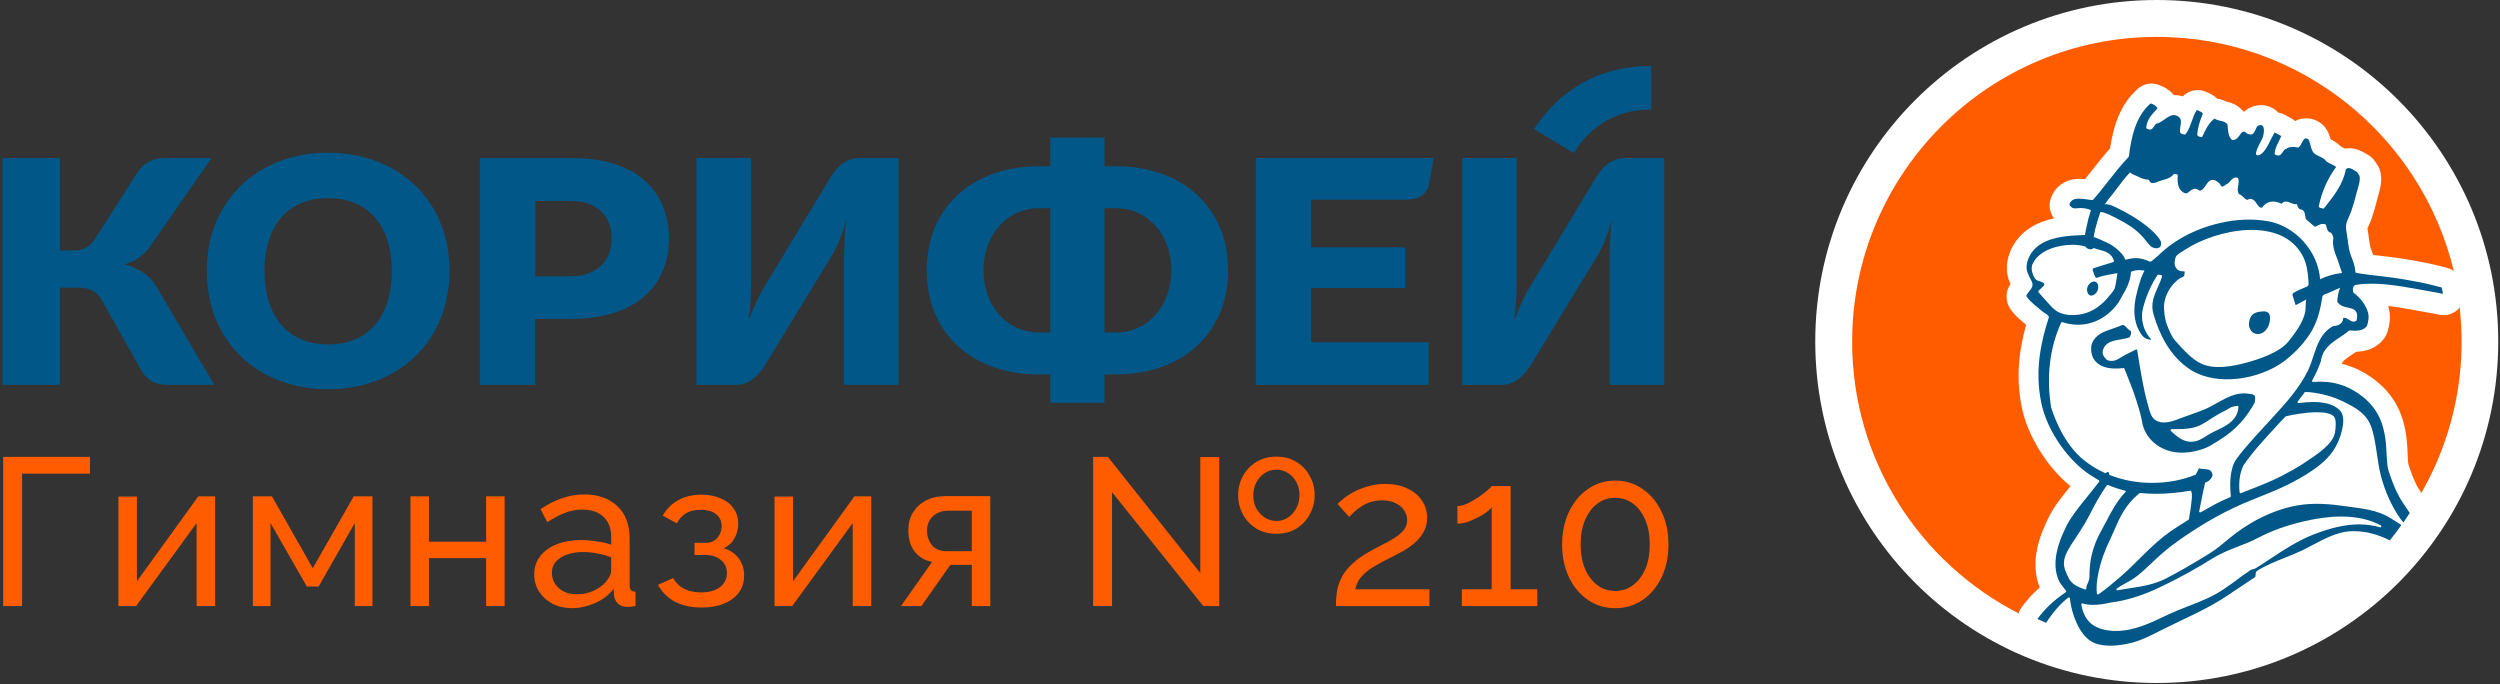
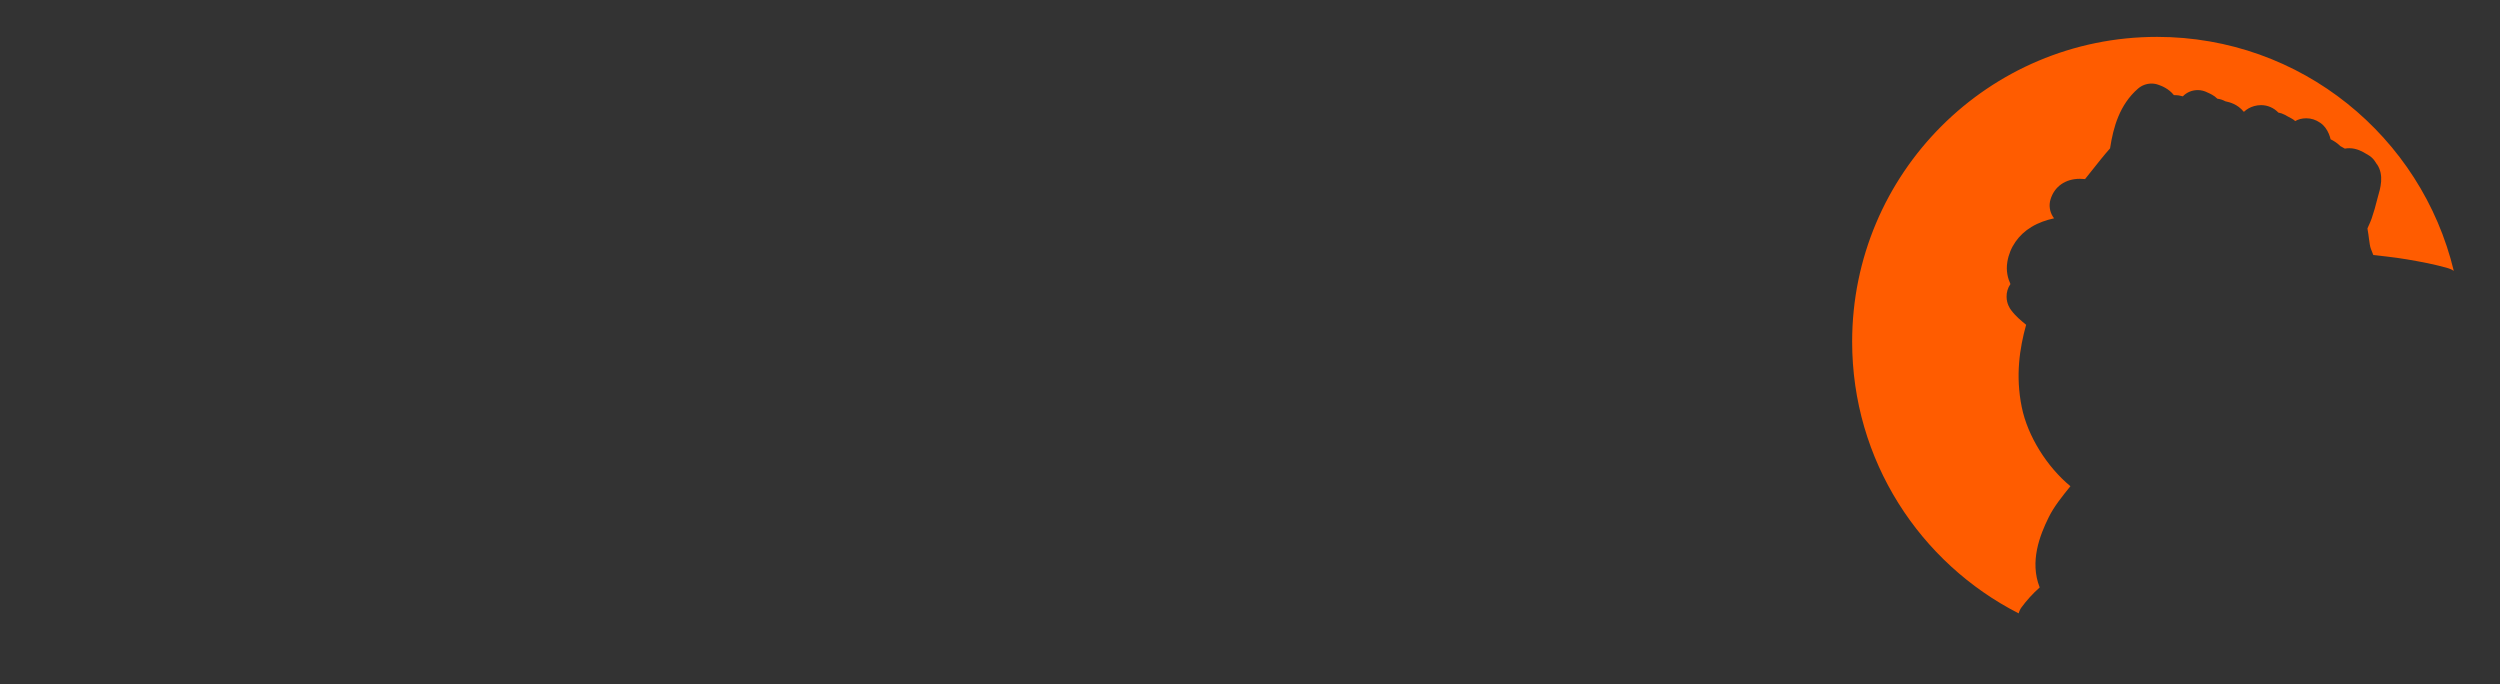
<svg xmlns="http://www.w3.org/2000/svg" width="1023" height="280" viewBox="0 0 1023 280" fill="none">
  <rect x="0" y="0" width="1023" height="280" fill="#333333" stroke="none" />
-   <path d="M1022.28 139.74C1022.28 216.933 959.736 279.48 882.544 279.48C805.351 279.48 742.804 216.933 742.804 139.74C742.804 62.548 805.351 0 882.544 0C959.736 0 1022.28 62.548 1022.28 139.74Z" fill="white" />
  <path d="M827.19 248.545C829.367 245.605 831.816 242.884 834.647 240.38C830.455 229.82 834.701 218.989 838.348 211.641C840.525 207.232 843.791 203.204 847.22 198.958C837.64 191.066 829.693 178.438 827.298 166.572C824.686 153.727 826.427 142.514 829.095 132.88C829.04 132.825 828.986 132.825 828.931 132.771C827.081 131.247 824.795 129.396 822.944 126.892C822.454 126.239 821.148 124.334 821.093 121.558C821.039 119.707 821.529 117.911 822.672 116.224C821.638 113.938 820.767 110.944 821.42 107.08C822.4 101.201 825.992 96.03 831.272 92.873C834.211 91.077 837.368 90.043 840.525 89.335C840.362 89.118 840.198 88.9 840.035 88.628C838.729 86.559 838.348 84.001 839.055 81.66C840.634 76.326 845.152 73.169 851.085 73.169C851.847 73.169 852.554 73.224 853.207 73.278C854.296 71.972 855.385 70.557 856.419 69.25C858.542 66.583 860.882 63.59 863.44 60.705C864.747 52.05 867.359 42.797 874.871 36.265C876.449 34.905 878.409 34.197 880.423 34.197C881.348 34.197 882.328 34.36 883.199 34.687C884.45 35.122 887.335 36.157 889.567 38.932C889.676 38.932 889.785 38.932 889.894 38.932C891.037 38.932 892.125 39.096 893.214 39.422C894.847 37.735 897.024 36.864 899.31 36.864C900.671 36.864 902.032 37.191 903.283 37.844C904.263 38.279 905.951 38.987 907.366 40.402C908.454 40.511 909.597 40.892 910.577 41.436C910.632 41.436 910.686 41.491 910.795 41.491C912.265 41.817 915.585 42.579 918.089 45.682C918.143 45.682 918.252 45.682 918.306 45.682C919.34 44.702 920.701 43.886 922.443 43.396C923.259 43.178 924.239 43.015 925.219 43.015C927.941 43.015 930.499 44.158 932.295 46.063C933.22 46.226 934.146 46.553 934.962 46.988C934.962 46.988 935.833 47.424 935.833 47.478C936.486 47.859 937.411 48.295 937.847 48.567C938.337 48.839 938.772 49.165 939.208 49.547C940.405 48.839 941.929 48.403 943.725 48.403C945.739 48.403 947.644 49.002 949.441 50.254C950.257 50.798 950.91 51.452 951.509 52.214C952.761 53.901 953.36 55.643 953.686 57.003C954.829 57.548 956.299 58.419 957.66 59.779L959.51 60.814C960.109 60.705 960.708 60.65 961.306 60.65C964.463 60.65 966.858 62.12 968.328 62.991L968.818 63.263C970.015 63.971 971.049 64.787 971.812 65.984C971.812 65.984 972.247 66.692 972.628 67.236H972.682C975.676 71.7 974.043 77.088 973.009 80.626C972.9 80.953 972.846 81.225 972.791 81.443C972.138 84.11 971.376 86.777 970.505 89.335C970.179 90.315 969.743 91.24 969.308 92.22C969.144 92.601 968.872 93.145 968.763 93.472C968.818 93.744 968.872 93.962 968.872 94.234C969.09 95.268 969.199 96.411 969.362 97.554C969.58 99.133 969.798 100.929 970.179 101.854C970.505 102.671 970.832 103.487 971.158 104.358C972.356 104.521 976.493 104.957 976.493 104.957C982.643 105.664 987.161 106.481 993.312 107.678C995.815 108.168 999.462 109.093 1001.75 109.747C1002.56 109.964 1003.38 110.345 1004.09 110.835C990.862 55.915 941.548 15.092 882.654 15.092C813.745 15.092 757.899 70.938 757.899 139.847C757.899 188.344 785.605 230.365 826.046 250.994C826.264 250.123 826.645 249.307 827.19 248.545Z" fill="#FF5C00" />
-   <path d="M1005.89 126.511C1004.31 128.09 1002.13 128.961 999.898 128.961C999.245 128.961 998.591 128.906 997.938 128.743C996.795 128.471 994.89 128.144 993.965 127.981C992.277 127.709 990.59 127.382 988.903 127.056C985.038 126.348 981.065 125.64 977.255 125.205C977.309 125.368 977.363 125.477 977.363 125.64C978.561 129.668 977.69 133.424 976.928 135.873C976.656 136.69 976.329 137.397 975.839 138.105C974.098 140.718 970.668 143.766 964.191 143.929C963.593 144.364 962.994 144.746 962.395 145.127C959.238 147.249 958.476 147.957 958.313 148.882C960.653 149.427 962.885 150.243 965.008 151.277C971.431 154.434 979.813 160.53 983.188 171.743C984.875 177.241 985.038 181.976 985.201 185.786C985.256 187.528 985.365 189.487 985.582 190.195C987.596 196.346 988.794 198.686 990.808 201.734C1001.26 183.5 1007.3 162.327 1007.3 139.792C1007.3 135.002 1006.97 130.213 1006.48 125.586C1006.37 125.913 1006.16 126.239 1005.89 126.511Z" fill="#FF5C00" />
-   <path d="M964.028 116.551C974.206 115.026 985.201 117.694 995.162 119.381C996.196 119.544 998.319 119.925 999.68 120.252C999.462 119.272 999.353 118.401 999.135 117.639C997.121 117.095 993.638 116.224 991.352 115.734C985.147 114.537 980.956 113.775 975.131 113.121C974.152 113.013 963.864 111.87 963.864 111.488C963.701 108.876 962.939 106.971 962.014 104.63C960.925 101.854 960.816 98.371 960.272 95.431C960.109 94.397 959.891 93.363 960 92.329C960.217 90.261 961.524 88.247 962.177 86.287C962.993 83.947 963.647 81.552 964.245 79.157C964.626 77.633 966.314 73.115 965.334 71.645L964.517 70.393C964.245 70.23 963.919 70.067 963.647 69.849C962.776 69.305 961.85 68.76 961.088 68.76C960.598 68.76 960.217 68.978 959.945 69.25C958.802 75.238 955.264 79.81 951.835 84.164L951.019 85.198C950.964 85.307 950.801 85.362 950.692 85.362C950.638 85.362 950.583 85.362 950.529 85.307C950.42 85.253 950.257 85.253 950.093 85.198C949.712 85.144 949.223 85.09 948.896 84.654C948.841 84.545 948.787 84.436 948.841 84.328C950.093 78.395 952.488 73.006 955.972 68.271L952.053 66.148C951.291 65.005 950.257 64.515 949.168 64.025C948.733 63.807 948.297 63.59 947.862 63.372C946.174 62.447 945.848 60.977 945.467 59.507C945.249 58.582 945.031 57.657 944.541 57.004C944.16 56.731 943.834 56.623 943.562 56.623C942.854 56.623 942.419 57.493 941.929 58.419C941.548 59.126 941.167 59.888 940.568 60.324C940.514 60.378 940.405 60.378 940.35 60.378C939.752 60.269 938.935 60.106 938.173 60.106C937.193 60.106 936.377 60.324 935.56 60.868C934.907 61.031 934.472 61.63 934.091 62.229C933.601 62.936 933.165 63.644 932.24 63.644C931.859 63.644 931.424 63.481 930.934 63.209C930.825 63.1 930.716 62.991 930.771 62.828C930.934 60.868 931.75 59.29 932.512 57.766C932.839 57.058 933.22 56.35 933.492 55.643C933.057 55.371 932.077 54.881 931.478 54.554C931.206 54.391 930.934 54.282 930.771 54.173C930.39 54.826 929.9 55.806 929.355 56.84C927.886 59.834 926.09 63.481 923.803 63.59C923.64 63.59 923.314 63.426 923.259 63.263C923.096 62.991 922.715 62.283 925.709 56.731C926.198 55.806 926.797 52.921 926.035 51.724C925.817 51.343 925.491 51.179 925.001 51.179C924.783 51.179 924.565 51.234 924.348 51.288C923.64 51.452 923.314 52.214 922.987 53.03C922.552 53.955 922.116 55.044 920.919 55.044C920.483 55.044 919.993 54.881 919.34 54.554C918.85 54.119 918.415 53.846 918.088 53.846C917.544 53.846 917.054 54.5 916.564 55.207C915.857 56.187 915.095 57.276 913.734 57.276C913.625 57.276 913.353 57.221 913.244 57.167C911.992 56.024 911.774 54.064 911.611 52.377C911.557 51.833 911.502 51.343 911.502 51.016C910.849 49.928 909.76 49.71 908.617 49.438C907.801 49.22 906.93 49.057 906.168 48.512C903.827 50.254 902.467 53.084 901.215 55.861C901.16 56.024 900.997 56.078 900.834 56.078C900.779 56.078 900.725 56.078 900.67 56.024C900.562 55.969 900.453 55.969 900.289 55.969C899.908 55.915 899.419 55.861 899.092 55.153C899.31 52.431 900.017 49.819 901.269 46.879C901.378 46.607 901.378 46.498 901.324 46.389C901.16 45.954 900.344 45.627 899.745 45.355C899.473 45.246 899.201 45.138 898.983 44.974C898.003 46.335 897.459 47.914 896.86 49.655C896.207 51.452 895.554 53.357 894.356 54.881C894.302 54.99 894.139 55.044 894.03 55.044C893.975 55.044 893.921 55.044 893.867 55.044C893.758 54.99 893.594 54.99 893.431 54.935C893.05 54.881 892.506 54.826 892.07 54.119C891.962 53.302 892.125 52.486 892.234 51.669C892.506 50.036 892.778 48.621 891.254 47.587C890.655 47.26 890.111 47.097 889.512 47.097C888.206 47.097 887.008 47.968 885.756 48.839C884.886 49.438 884.015 50.091 882.926 50.472C882.273 50.472 881.946 50.962 881.456 51.669C881.021 52.322 880.586 53.03 879.715 53.03C879.334 53.03 878.898 52.867 878.408 52.595C878.299 52.54 878.191 52.377 878.245 52.214C878.463 49.111 880.422 46.988 882.164 45.083L882.872 44.321C882.273 43.178 881.13 42.688 880.041 42.307C873.836 47.696 872.094 56.242 871.115 64.134C868.067 67.291 865.345 70.774 862.732 74.095C860.718 76.653 858.65 79.32 856.473 81.769C856.418 81.878 856.31 81.878 856.146 81.878C855.493 81.824 854.785 81.715 854.078 81.606C852.935 81.443 851.792 81.279 850.703 81.279C848.472 81.279 847.274 82.042 846.784 83.729C847.764 85.307 848.58 85.416 850.268 85.198C852.064 84.981 853.915 85.253 855.548 85.961C855.656 86.015 854.677 89.063 854.622 89.281C854.459 89.825 853.044 96.139 853.207 96.139C847.22 96.411 840.47 96.629 835.245 99.786C832.197 101.582 829.965 104.63 829.366 108.168C828.877 110.944 830.237 112.795 831.38 115.135C832.469 117.367 830.673 118.619 829.475 120.361C829.312 120.578 829.203 120.796 829.203 121.014C829.203 121.232 829.366 121.449 829.475 121.613C831.108 123.844 833.612 125.586 835.68 127.382C836.551 128.144 837.803 128.525 838.347 129.505C838.402 129.614 838.402 129.723 838.402 129.832C835.299 139.466 832.523 151.168 835.245 164.613C837.585 176.424 846.893 189.596 856.854 195.312C857.453 195.747 858.106 196.074 858.813 196.509C858.922 196.563 858.977 196.672 859.031 196.781C859.031 196.89 859.031 196.999 858.977 197.108C857.289 199.339 855.602 201.408 854.023 203.367C850.54 207.667 847.546 211.369 845.641 215.124C840.797 224.813 839.872 232.052 842.647 237.931C842.974 238.584 843.954 239.836 844.661 240.761C844.988 241.142 845.26 241.523 845.423 241.741C845.478 241.85 845.532 241.959 845.478 242.067C845.478 242.176 845.423 242.285 845.315 242.34C840.525 245.551 836.715 249.143 833.721 253.28C834.864 253.824 836.061 254.369 837.259 254.859C840.144 250.45 843.355 246.748 846.403 244.517C846.458 244.462 846.566 244.462 846.621 244.462C846.675 244.462 846.73 244.462 846.784 244.517C846.893 244.571 847.002 244.68 847.002 244.843C847.601 251.103 850.758 259.376 855.602 262.37C857.834 263.785 860.827 264.221 863.821 264.221C866.923 264.166 870.026 263.622 872.53 262.969C876.612 261.88 880.313 259.921 884.069 258.016C893.431 253.28 903.174 249.361 911.883 243.428C916.074 240.598 917 239.999 919.776 238.148L922.66 236.243C922.933 236.026 922.987 235.753 922.987 235.209C922.987 234.665 923.041 233.957 923.695 233.522C927.178 231.345 931.206 229.712 935.071 228.188C937.465 227.208 939.969 226.228 942.255 225.14C943.671 224.432 945.031 223.724 946.447 222.962C951.291 220.404 956.244 217.791 961.415 217.41C962.014 217.356 962.612 217.356 963.211 217.356C968.001 217.356 973.063 218.662 977.907 221.112C979.431 219.261 981.01 217.193 982.643 214.852C981.718 214.253 980.792 213.655 979.867 213.056L978.288 212.076C972.954 208.647 966.531 208.103 960.435 207.232C953.686 206.252 946.719 205.599 939.915 206.851C929.573 208.701 919.558 214.09 911.611 220.785C909.27 222.745 906.876 224.813 904.263 226.391C897.513 230.583 891.581 234.012 886.192 236.788C881.565 239.128 876.884 239.89 871.931 240.652C870.135 240.924 868.284 241.197 866.488 241.578C866.27 241.578 866.107 241.469 866.053 241.36C865.998 241.197 866.053 240.979 866.161 240.87C868.067 239.455 870.244 238.475 872.258 237.278C873.999 236.189 875.578 234.883 877.102 233.522C879.824 231.018 882.491 228.405 885.267 226.01C887.389 224.16 889.675 222.472 891.962 220.839C901.541 214.145 911.012 208.701 921.898 204.401C923.858 203.639 925.872 202.823 927.94 201.952C931.805 200.428 939.316 197.217 946.174 192.536C950.692 189.433 954.502 186.004 956.734 180.833C958.149 177.567 960.381 170.655 957.333 167.77C954.992 165.538 951.454 164.504 946.501 164.504C944.705 164.504 942.745 164.667 940.568 164.939C940.35 164.939 940.241 164.885 940.187 164.722C940.133 164.558 940.133 164.395 940.241 164.286C941.221 163.034 942.147 161.782 943.072 160.53C943.126 160.422 943.29 160.367 943.398 160.367C944.215 160.422 951.454 160.694 958.53 164.177L959.129 164.449C963.592 166.681 968.654 169.185 970.559 175.39C972.519 181.758 972.628 188.453 974.315 194.876C975.948 201.027 978.506 206.905 982.153 212.131C982.534 212.729 983.024 213.274 983.514 213.764C984.385 212.512 985.256 211.205 986.072 209.899L985.256 208.701C982.044 204.02 980.302 201.462 977.418 192.699C976.819 190.848 976.764 188.617 976.601 186.058C976.438 182.575 976.274 178.601 974.914 174.084C972.41 165.756 966.042 161.129 961.088 158.734C957.605 157.047 953.631 156.176 949.331 156.176C948.297 156.176 947.372 156.23 946.501 156.285C946.338 156.285 946.229 156.23 946.12 156.122C946.066 156.013 946.011 155.849 946.12 155.741C947.698 152.856 948.896 150.243 949.712 147.739C950.366 142.786 953.958 140.337 957.496 137.996C958.748 137.18 960.054 136.309 961.143 135.329C961.197 135.275 961.306 135.22 961.415 135.22C962.177 135.275 962.885 135.329 963.592 135.329C966.096 135.329 967.674 134.676 968.6 133.261C969.09 131.628 969.525 129.723 968.981 127.818C968.11 124.878 965.987 121.939 963.102 119.816C962.721 119.054 962.667 118.075 962.993 117.421C963.211 116.932 963.538 116.659 964.028 116.551ZM858.215 90.696C858.704 89.009 859.249 87.539 859.412 86.94C859.684 85.961 866.107 89.281 866.651 89.607C870.189 91.458 873.401 93.363 876.231 96.302C877.102 97.173 877.81 98.153 878.572 99.078C879.225 99.84 880.041 100.983 881.021 101.31C881.565 101.473 882.11 101.637 882.654 101.582C883.198 101.528 883.743 101.31 884.069 100.82C884.287 100.439 884.341 99.949 884.341 99.514C884.341 98.588 883.525 97.609 882.981 96.901C882.327 96.03 881.565 95.268 880.749 94.506C877.973 91.948 874.816 89.771 871.55 87.866C869.863 86.886 868.175 86.015 866.434 85.144C864.692 84.328 863.168 83.402 861.208 83.62C861.372 83.62 862.787 81.497 863.004 81.225C863.875 80.245 864.637 79.211 865.454 78.177C867.468 75.619 869.373 72.788 871.659 70.502C872.421 71.373 873.346 71.537 874.38 72.026C875.85 72.734 877.32 73.496 879.007 73.496C879.17 73.496 879.334 73.605 879.388 73.768C879.824 74.748 880.368 74.911 880.858 74.911C881.184 74.911 881.565 74.857 881.892 74.748L882.218 74.693C883.089 74.258 884.015 73.986 884.94 73.714C886.682 73.224 888.315 72.734 889.458 71.319C889.512 71.21 889.675 71.155 889.784 71.155L890.819 71.319C891.036 71.373 891.145 71.537 891.145 71.754C890.764 75.728 891.744 78.123 894.03 79.048C894.193 79.102 894.302 79.102 894.465 79.102C895.064 79.102 895.554 78.667 896.098 78.231C896.697 77.742 897.35 77.252 898.167 77.252C898.765 77.252 899.419 77.524 900.017 78.014C901.16 78.014 901.813 76.98 902.576 75.891C903.338 74.748 904.1 73.605 905.46 73.605C906.277 73.605 907.202 74.095 908.4 75.238C908.781 76.326 909.216 76.326 909.325 76.326C909.76 76.326 910.414 75.891 910.903 75.51C911.284 75.238 911.611 75.02 911.829 74.966C911.992 74.802 912.21 74.585 912.373 74.367C913.026 73.605 913.897 72.625 914.931 72.625C915.149 72.625 915.421 72.68 915.639 72.788C915.748 72.843 915.802 72.897 915.857 73.006C916.238 74.095 916.02 75.129 915.857 76.109C915.639 77.306 915.476 78.34 916.183 79.429C916.891 79.592 917.489 80.191 918.088 80.735C918.633 81.279 919.122 81.769 919.612 81.769C919.83 81.769 919.993 81.66 920.429 81.388C920.538 81.388 920.646 81.388 920.755 81.388C922.171 81.388 922.878 82.477 923.531 83.457C924.076 84.273 924.565 84.981 925.327 84.981C925.436 84.981 925.545 84.981 925.709 84.926C926.688 83.348 928.267 82.477 930.172 82.477C931.315 82.477 932.512 82.804 933.655 83.402C934.036 82.804 934.635 82.477 935.343 82.477C936.05 82.477 936.758 82.749 937.466 83.076C938.119 83.348 938.772 83.566 939.262 83.566C939.371 83.566 939.479 83.566 939.534 83.511C939.588 83.511 939.588 83.511 939.643 83.511C939.752 83.511 939.806 83.566 939.86 83.566C939.969 83.62 940.024 83.729 940.024 83.838C940.078 84.545 940.622 85.307 941.112 85.634C942.909 85.743 943.126 87.158 943.29 88.301C943.398 88.9 943.453 89.444 943.671 89.771L947.154 92.764C947.644 92.71 948.079 92.492 948.569 92.22C949.168 91.894 949.821 91.621 950.583 91.621C950.91 91.621 951.291 91.676 951.617 91.839C951.726 91.894 951.89 92.22 951.89 92.329C952.107 93.363 952.325 94.452 953.142 94.996C954.23 95.105 954.611 96.411 954.829 97.391C954.23 100.385 955.319 103.161 956.462 106.045C956.625 106.426 958.312 111.706 958.367 111.706C955.264 112.033 952.216 112.904 949.386 114.264C948.569 102.834 939.262 92.547 928.158 90.533C926.525 90.261 924.838 90.043 923.096 89.934C916.673 89.553 910.196 90.533 904.045 92.438C899.31 93.907 894.574 96.03 890.329 98.806C888.151 100.221 886.137 101.8 884.232 103.542C884.178 103.596 884.178 103.596 884.124 103.65C883.851 103.923 883.634 104.195 883.362 104.413C883.035 104.685 882.763 104.957 882.436 105.175C881.837 105.664 881.239 106.209 880.64 106.699C880.477 106.807 880.313 106.971 880.15 107.025C879.878 107.08 879.66 106.971 879.388 106.916C878.517 106.59 877.701 106.209 876.83 105.991C875.905 105.773 874.979 105.61 874.054 105.61C873.292 105.61 872.53 105.719 871.822 105.828C871.115 105.937 870.407 106.1 869.754 106.318C869.373 105.664 869.046 104.848 868.556 104.249C868.175 103.759 867.631 103.269 867.196 102.78C866.216 101.8 865.073 100.929 863.93 100.167C863.331 99.786 856.799 96.738 856.745 97.064C857.017 94.887 857.561 92.873 858.215 90.696ZM938.228 121.177C938.609 122.429 938.99 123.681 939.371 124.878C940.84 124.116 942.31 123.3 943.779 122.538C943.507 122.701 943.453 126.348 943.398 126.892C943.181 128.471 942.691 129.94 941.983 131.41C940.568 134.458 938.445 137.18 936.377 139.792C932.948 144.092 924.783 146.868 919.667 148.284C914.115 149.808 906.549 151.332 901.051 148.937C896.751 147.086 893.213 142.786 890.111 139.411C888.696 137.887 887.662 135.275 886.9 133.37C885.974 131.083 885.702 128.961 885.539 126.566C885.158 121.721 888.043 116.551 892.016 113.883C892.397 113.611 893.486 113.339 893.703 112.958C893.975 112.523 893.867 111.597 894.03 111.107C893.54 111.053 893.05 110.999 892.56 110.944C890.546 110.726 889.675 108.821 889.893 106.971C890.002 106.154 890.165 105.175 890.71 104.576C891.581 103.596 892.996 102.997 894.03 102.235C906.821 93.799 933.819 88.083 942.419 105.011C943.943 108.059 944.378 111.434 944.596 114.809C944.705 116.551 944.977 116.986 943.29 117.585C941.711 118.183 940.35 118.837 938.826 119.653C938.554 119.816 938.282 119.98 938.173 120.252C938.01 120.578 938.119 120.851 938.228 121.177ZM835.027 120.578C834.755 120.252 834.483 119.925 834.211 119.599C834.156 119.49 834.047 119.381 834.047 119.272C834.047 119.109 834.156 118.945 834.32 118.837C834.864 118.347 835.408 117.857 835.898 117.367C837.585 115.789 835.354 115.353 834.211 114.972C832.741 114.482 832.415 113.666 831.87 112.305C831.271 110.726 831.108 109.202 831.87 107.733C834.701 102.126 842.43 100.167 848.145 100.167C849.832 100.167 851.574 100.385 853.207 100.82C853.316 100.82 853.37 100.929 853.425 100.983C853.86 101.637 854.677 102.018 855.439 102.018C855.874 102.018 856.255 101.909 856.473 101.637C856.527 101.528 856.636 101.528 856.745 101.528C856.799 101.528 856.854 101.528 856.854 101.528C857.398 101.745 858.051 101.909 858.65 102.072C861.263 102.78 864.202 103.542 865.018 106.753C865.073 106.971 864.964 107.188 864.746 107.243C863.767 107.569 862.787 107.842 861.753 108.168C860.555 108.549 859.303 108.876 858.106 109.311C857.725 109.475 856.582 109.638 856.364 110.019C856.146 110.4 856.527 110.999 856.636 111.434C856.799 112.142 857.126 112.849 857.507 113.502C857.561 113.557 857.561 113.611 857.67 113.666C857.779 113.72 857.942 113.666 858.051 113.666C860.664 112.686 863.603 112.305 866.379 111.761C866.542 111.706 865.617 117.476 865.345 118.02C864.692 119.435 863.277 120.851 862.242 122.102C859.902 124.824 856.908 127.056 853.425 128.144C849.996 129.178 845.641 129.342 842.375 127.763C841.396 127.273 840.688 126.62 839.872 125.913C838.13 124.008 836.606 122.429 835.027 120.578ZM846.349 236.298L846.077 235.699C845.423 234.338 844.553 232.542 844.553 230.474C844.553 227.426 846.566 224.323 849.342 220.132C850.54 218.336 851.901 216.267 853.316 213.872C854.078 212.566 854.84 211.096 855.656 209.518C857.344 206.252 859.303 202.551 862.134 198.577C862.188 198.469 862.351 198.414 862.46 198.414C862.515 198.414 862.569 198.414 862.623 198.469C864.746 199.394 867.087 200.156 869.536 200.755C869.699 200.809 869.808 200.918 869.808 201.027C869.863 201.19 869.808 201.299 869.699 201.408C866.161 205.109 864.039 209.246 862.134 212.893C861.48 214.145 860.882 215.288 860.229 216.431C855.602 224.486 855.003 230.8 855.003 235.917C855.003 237.06 854.622 237.985 854.241 238.802C853.915 239.509 853.642 240.162 853.751 240.761C853.751 240.924 853.697 241.033 853.588 241.142C853.534 241.197 853.425 241.251 853.316 241.251C853.261 241.251 853.207 241.251 853.207 241.251L852.608 241.033C850.431 240.162 847.71 239.183 846.349 236.298ZM885.267 239.618C892.343 236.189 899.201 232.379 905.624 228.351C908.781 226.391 912.373 224.976 915.857 223.615C918.578 222.581 921.354 221.493 923.912 220.132C929.573 217.193 935.397 215.07 942.31 213.437C947.971 212.076 953.25 211.369 957.986 211.369C964.3 211.369 969.797 212.566 974.261 215.015C974.424 215.124 974.533 215.342 974.424 215.505C974.369 215.669 974.206 215.777 974.043 215.777C973.988 215.777 973.988 215.777 973.934 215.777C971.212 215.015 968.382 214.58 965.388 214.58C959.891 214.58 954.012 215.886 946.828 218.662C940.35 221.166 934.417 225.085 928.648 228.895C926.797 230.147 924.946 231.345 923.096 232.488C922.552 232.814 922.225 232.869 921.898 232.923C921.626 232.978 921.354 233.032 920.973 233.25C918.197 235.1 916.891 236.08 915.53 237.114C914.224 238.094 912.917 239.074 910.196 240.924C905.678 244.081 900.398 246.15 895.282 248.109C892.343 249.252 889.621 250.341 886.954 251.593L886.519 251.81C879.66 255.076 873.183 258.179 865.944 258.179C864.855 258.179 863.767 258.124 862.678 257.961C856.31 257.09 852.772 253.77 851.683 247.402C851.683 247.238 851.683 247.129 851.792 247.021C851.846 246.966 851.955 246.912 852.064 246.912C852.118 246.912 852.118 246.912 852.173 246.912C853.425 247.293 854.894 247.51 856.527 247.51C859.14 247.51 861.535 247.021 862.787 246.748C863.168 246.694 863.44 246.64 863.603 246.585C870.734 245.66 877.374 243.483 885.267 239.618ZM895.717 212.403C895.717 212.512 895.608 212.62 895.554 212.675C892.669 214.417 890.165 216.104 887.988 217.574C880.586 222.745 874.489 230.147 867.74 235.971C864.637 238.638 861.426 241.36 858.65 243.21C858.596 243.265 858.487 243.265 858.432 243.265C858.378 243.265 858.323 243.265 858.269 243.21C858.16 243.156 858.051 243.047 858.051 242.884C857.453 238.747 858.868 229.984 863.494 220.676C864.039 219.533 864.583 218.336 865.127 217.029C867.196 212.185 869.591 206.742 874.979 202.224C875.034 202.17 875.469 201.843 875.469 201.843C875.524 201.789 875.632 201.734 875.741 201.734C877.81 201.952 879.987 202.061 882.164 202.061C886.519 202.061 891.091 201.68 896.207 200.809C896.37 200.809 896.479 200.863 896.534 200.918C897.241 201.68 897.024 204.891 895.717 212.403ZM948.079 168.695C951.509 168.695 953.795 169.239 954.938 170.328C956.135 171.471 955.809 174.955 955.482 176.968C954.611 181.758 948.46 185.786 942.473 189.705C936.867 193.352 930.39 196.509 926.471 198.033C924.293 198.958 922.116 199.775 920.048 200.591L917 201.789C916.945 201.789 916.891 201.843 916.836 201.843C916.782 201.843 916.673 201.843 916.619 201.789C916.51 201.734 916.455 201.626 916.455 201.517C915.965 197.38 916.564 193.352 918.034 190.413C921.789 184.915 926.471 179.908 930.934 175.009C932.295 173.485 933.71 172.015 935.288 170.382C938.064 169.675 943.507 168.695 948.079 168.695ZM964.028 127.437C964.572 128.199 964.735 129.342 964.3 131.138C963.973 131.465 963.538 131.628 963.102 131.628C962.395 131.628 961.687 131.192 961.034 130.757C960.49 130.43 959.891 130.049 959.455 130.049C959.292 130.049 959.02 130.104 958.802 130.213C958.748 132.934 956.081 133.315 954.611 133.478C947.753 137.343 947.481 145.344 944.378 151.713C940.895 158.789 935.56 164.722 930.281 170.491C925.164 176.152 919.776 181.595 915.203 187.746C912.21 191.774 912.427 199.067 912.863 203.041C912.863 203.204 912.808 203.367 912.645 203.422C910.141 204.456 908.182 205.381 906.495 206.307C904.372 207.45 902.412 208.538 900.507 209.627C900.453 209.681 900.398 209.681 900.289 209.681C900.181 209.681 900.126 209.627 900.072 209.627C899.963 209.518 899.908 209.355 899.908 209.246C900.779 204.619 901.922 199.176 902.303 197.652C902.358 197.489 902.467 197.38 902.576 197.38C903.827 197.053 905.025 195.801 905.406 194.441C905.025 192.1 903.61 192.046 901.977 191.937C901.269 191.882 900.507 191.882 899.854 191.61L898.493 194.223C893.105 196.455 886.954 197.598 880.586 197.598C874.489 197.598 868.665 196.509 863.331 194.386C863.168 194.332 863.059 194.169 863.059 194.06C863.059 193.896 863.005 193.352 862.841 193.243C862.732 193.189 862.623 193.134 862.515 193.134C862.297 193.134 862.079 193.243 861.807 193.515C861.753 193.57 861.644 193.624 861.535 193.624C861.48 193.624 861.426 193.624 861.372 193.57C858.813 192.427 856.527 191.066 854.404 189.542C845.696 183.555 841.232 172.723 839.327 166.736C837.313 154.271 838.728 142.296 843.409 132.063C843.464 131.9 843.627 131.846 843.791 131.846C843.845 131.846 843.845 131.846 843.899 131.846C846.022 132.499 848.145 132.88 850.268 132.88C856.799 132.88 862.732 129.614 866.924 123.735C867.359 122.919 867.794 122.157 868.23 121.395C870.026 118.292 871.713 115.353 871.986 111.434C871.986 111.271 872.149 111.107 872.312 111.053L872.911 110.89C873.618 110.672 874.38 110.509 875.251 110.509C875.632 110.509 876.013 110.563 876.34 110.618C876.449 110.618 877.592 110.672 877.537 110.726C876.939 111.815 876.449 112.958 876.013 114.156C875.796 114.754 875.632 115.353 875.469 115.952C875.306 116.551 875.088 117.095 874.925 117.694C874.435 119.708 873.891 121.667 873.618 123.735C873.02 128.199 873.51 132.88 876.122 136.69C877.048 138.105 878.463 138.976 879.932 138.976C879.987 138.976 879.987 138.976 880.041 138.976C880.15 138.976 880.259 138.976 880.205 139.03L880.313 138.921C877.048 135.492 875.741 130.485 876.939 126.021C878.191 121.123 880.205 116.551 882.872 112.523C882.926 112.414 883.089 112.359 883.198 112.359C883.253 112.359 884.396 112.577 884.396 112.577C884.505 112.577 884.613 112.686 884.668 112.74C884.722 112.849 884.722 112.958 884.722 113.067C884.287 114.591 883.634 116.115 882.981 117.53C881.456 120.905 879.878 124.443 881.293 128.852C883.579 136.581 887.825 145.834 896.425 151.332C907.42 158.299 924.729 155.142 934.526 147.903C938.609 144.854 942.201 141.153 945.031 136.908C948.134 132.172 949.331 127.546 950.202 121.994C950.257 121.558 950.366 121.123 950.638 120.851C950.855 120.578 951.236 120.47 951.509 120.361C952.869 119.925 956.407 118.183 957.768 117.694C957.115 117.911 956.135 123.137 956.516 123.627C957.442 124.933 958.911 125.532 960.435 125.804C961.959 126.13 963.266 126.348 964.028 127.437ZM854.296 119.871C853.751 118.619 854.023 117.204 854.949 116.224C855.711 115.353 857.18 114.645 858.106 115.789C858.487 116.224 858.596 116.877 858.596 117.476C858.596 118.891 857.779 120.252 856.473 120.796C856.418 120.796 856.364 120.851 856.31 120.851C855.983 120.959 855.656 121.014 855.275 120.905C854.84 120.742 854.459 120.306 854.296 119.871ZM920.755 161.238C919.939 161.075 919.122 160.966 918.306 160.966C915.693 160.966 913.189 161.782 910.903 162.925C907.746 164.449 904.916 166.409 901.65 167.715C898.548 168.967 895.227 170.001 892.125 171.199C890.002 172.07 887.716 172.886 885.375 172.886C883.797 172.886 882.218 172.342 881.13 171.144C879.878 169.729 879.551 167.77 879.007 165.973C876.884 158.571 875.796 150.951 874.544 143.385C874.544 143.222 874.489 143.058 874.326 143.004C874.217 142.949 874.108 143.004 873.999 143.058C872.203 143.984 870.298 144.8 868.556 145.834C867.141 146.651 865.889 147.685 864.202 147.685C862.732 147.685 861.97 147.413 861.208 146.215C861.045 145.997 860.882 145.834 860.773 145.616C859.739 143.875 860.991 141.48 862.515 140.5C864.093 139.466 866.053 139.194 867.849 138.867C869.264 138.595 870.57 138.377 871.441 137.996C871.986 136.962 872.312 136.146 871.822 135.384C871.224 135.111 870.734 134.621 870.298 134.132C869.754 133.533 869.264 132.989 868.665 132.989C868.611 132.989 868.448 132.989 868.448 132.989C867.25 133.533 865.944 133.968 864.692 134.404C861.099 135.601 857.398 136.853 856.037 140.609C855.384 142.405 855.711 145.072 856.636 146.705C857.616 148.392 859.358 149.59 861.208 150.189C863.767 151.005 866.542 150.842 869.21 150.624C870.951 154.979 872.748 159.279 874.163 163.742C874.925 166.137 875.687 168.586 876.231 171.036C876.449 171.852 876.558 172.614 876.667 173.376C878.354 180.452 884.886 185.242 892.832 185.242C896.915 185.242 902.467 183.936 905.787 181.541C906.495 181.16 907.148 180.724 907.855 180.289C915.584 175.553 919.558 170.274 922.606 164.776C922.769 164.068 922.824 163.47 922.824 163.034C922.824 162.436 922.715 162.054 922.443 161.782C922.116 161.401 921.572 161.238 920.755 161.238ZM905.624 176.805C902.63 178.275 900.181 180.779 896.588 180.779C893.975 180.779 891.472 179.418 888.315 176.315C888.206 176.206 888.151 176.043 888.206 175.88C888.26 175.717 888.424 175.608 888.587 175.608C891.581 175.608 894.683 175.662 897.622 174.955C901.215 174.138 904.317 171.417 907.529 169.62C908.563 169.022 909.597 168.477 910.631 167.987C911.502 167.552 912.427 166.844 913.298 166.518C914.06 166.3 914.768 166.137 915.53 166.082C915.693 166.082 915.748 166.137 915.857 166.191C915.965 166.3 915.965 166.409 915.965 166.518C915.639 172.451 910.196 174.628 905.624 176.805ZM927.94 134.023C927.233 135.329 925.981 136.363 924.565 136.635C924.293 136.69 923.967 136.69 923.695 136.69C922.606 136.635 921.572 136.091 921.027 135.166C920.157 133.751 920.102 132.716 920.483 131.084C920.646 130.376 920.919 129.723 921.354 129.178C922.388 127.872 924.184 127.491 925.817 127.437C926.362 127.382 926.96 127.382 927.505 127.6C929.791 128.362 928.811 132.499 927.94 134.023Z" fill="#005788" />
-   <path d="M1.296 248V186.94H36.814V193.82H9.036V248H1.296ZM48.462 248V203.194H56.03V237.852L81.142 203.108H88.022V248H80.454V214.03L55.686 248H48.462ZM103.468 248V203.108H111.294L127.978 232.52L144.748 203.108H152.402V248H145.178V214.03L130.386 240.002H125.57L110.692 214.03V248H103.468ZM167.965 248V203.108H175.533V221.684H198.925V203.108H206.493V248H198.925V228.392H175.533V248H167.965ZM218.608 235.014C218.608 232.147 219.41 229.682 221.016 227.618C222.678 225.497 224.943 223.863 227.81 222.716C230.676 221.569 234.002 220.996 237.786 220.996C239.792 220.996 241.914 221.168 244.15 221.512C246.386 221.799 248.364 222.257 250.084 222.888V219.62C250.084 216.18 249.052 213.485 246.988 211.536C244.924 209.529 242 208.526 238.216 208.526C235.75 208.526 233.371 208.985 231.078 209.902C228.842 210.762 226.462 212.023 223.94 213.686L221.188 208.354C224.112 206.347 227.036 204.857 229.96 203.882C232.884 202.85 235.922 202.334 239.076 202.334C244.809 202.334 249.338 203.939 252.664 207.15C255.989 210.303 257.652 214.718 257.652 220.394V239.4C257.652 240.317 257.824 241.005 258.168 241.464C258.569 241.865 259.2 242.095 260.06 242.152V248C259.314 248.115 258.655 248.201 258.082 248.258C257.566 248.315 257.136 248.344 256.792 248.344C255.014 248.344 253.667 247.857 252.75 246.882C251.89 245.907 251.402 244.875 251.288 243.786L251.116 240.948C249.166 243.471 246.615 245.42 243.462 246.796C240.308 248.172 237.184 248.86 234.088 248.86C231.106 248.86 228.44 248.258 226.09 247.054C223.739 245.793 221.904 244.13 220.586 242.066C219.267 239.945 218.608 237.594 218.608 235.014ZM247.848 238.196C248.536 237.393 249.08 236.591 249.482 235.788C249.883 234.928 250.084 234.211 250.084 233.638V228.048C248.306 227.36 246.443 226.844 244.494 226.5C242.544 226.099 240.624 225.898 238.732 225.898C234.89 225.898 231.766 226.672 229.358 228.22C227.007 229.711 225.832 231.775 225.832 234.412C225.832 235.845 226.204 237.25 226.95 238.626C227.752 239.945 228.899 241.034 230.39 241.894C231.938 242.754 233.83 243.184 236.066 243.184C238.416 243.184 240.652 242.725 242.774 241.808C244.895 240.833 246.586 239.629 247.848 238.196ZM287.211 248.602C282.853 248.602 279.155 247.799 276.117 246.194C273.135 244.531 270.842 242.238 269.237 239.314L275.429 236.562C276.461 238.397 277.923 239.83 279.815 240.862C281.764 241.894 284.115 242.41 286.867 242.41C290.135 242.41 292.715 241.693 294.607 240.26C296.499 238.827 297.445 236.906 297.445 234.498C297.445 232.319 296.671 230.571 295.123 229.252C293.632 227.876 291.511 227.159 288.759 227.102H284.201V222.114H289.017C290.221 222.114 291.281 221.827 292.199 221.254C293.173 220.623 293.919 219.792 294.435 218.76C295.008 217.728 295.295 216.581 295.295 215.32C295.295 213.313 294.578 211.708 293.145 210.504C291.711 209.243 289.561 208.612 286.695 208.612C284.344 208.612 282.366 209.071 280.761 209.988C279.213 210.905 277.951 212.281 276.977 214.116L271.215 211.02C272.648 208.325 274.712 206.233 277.407 204.742C280.159 203.194 283.369 202.42 287.039 202.42C289.963 202.42 292.543 202.907 294.779 203.882C297.072 204.799 298.849 206.147 300.111 207.924C301.429 209.701 302.089 211.851 302.089 214.374C302.089 216.495 301.573 218.473 300.541 220.308C299.566 222.085 298.104 223.433 296.155 224.35C298.849 225.153 300.913 226.557 302.347 228.564C303.78 230.513 304.497 232.835 304.497 235.53C304.497 238.282 303.751 240.633 302.261 242.582C300.77 244.531 298.735 246.022 296.155 247.054C293.575 248.086 290.593 248.602 287.211 248.602ZM316.943 248V203.194H324.511V237.852L349.623 203.108H356.503V248H348.935V214.03L324.167 248H316.943ZM368.682 248L381.41 229.94C378.486 229.367 376.135 227.991 374.358 225.812C372.58 223.576 371.692 220.595 371.692 216.868C371.692 214.173 372.322 211.794 373.584 209.73C374.845 207.666 376.594 206.032 378.83 204.828C381.123 203.624 383.789 203.022 386.828 203.022H405.232V248H397.664V231.144H388.892L377.024 248H368.682ZM387.344 225.554H397.664V208.956H388.204C385.509 208.956 383.359 209.73 381.754 211.278C380.148 212.769 379.346 214.689 379.346 217.04C379.346 219.391 380.005 221.397 381.324 223.06C382.7 224.723 384.706 225.554 387.344 225.554ZM455.047 201.388V248H447.307V186.94H453.327L491.167 234.498V187.026H498.907V248H492.371L455.047 201.388ZM522.299 218.416C519.146 218.416 516.394 217.699 514.043 216.266C511.692 214.775 509.858 212.826 508.539 210.418C507.278 208.01 506.647 205.43 506.647 202.678C506.647 199.811 507.306 197.174 508.625 194.766C509.944 192.358 511.778 190.437 514.129 189.004C516.48 187.571 519.203 186.854 522.299 186.854C525.452 186.854 528.176 187.571 530.469 189.004C532.82 190.437 534.654 192.358 535.973 194.766C537.292 197.174 537.951 199.811 537.951 202.678C537.951 205.43 537.292 208.01 535.973 210.418C534.712 212.826 532.906 214.775 530.555 216.266C528.204 217.699 525.452 218.416 522.299 218.416ZM512.839 202.764C512.839 204.713 513.269 206.491 514.129 208.096C514.989 209.644 516.136 210.877 517.569 211.794C519.002 212.711 520.579 213.17 522.299 213.17C524.076 213.17 525.653 212.711 527.029 211.794C528.462 210.819 529.609 209.529 530.469 207.924C531.329 206.319 531.759 204.541 531.759 202.592C531.759 200.585 531.329 198.808 530.469 197.26C529.609 195.712 528.462 194.479 527.029 193.562C525.653 192.645 524.076 192.186 522.299 192.186C520.579 192.186 519.002 192.645 517.569 193.562C516.136 194.479 514.989 195.741 514.129 197.346C513.269 198.951 512.839 200.757 512.839 202.764ZM546.657 248C546.657 245.707 546.829 243.557 547.173 241.55C547.574 239.543 548.262 237.623 549.237 235.788C550.269 233.953 551.702 232.205 553.537 230.542C555.371 228.822 557.751 227.159 560.675 225.554C562.395 224.579 564.115 223.662 565.835 222.802C567.612 221.942 569.246 221.025 570.737 220.05C572.285 219.075 573.517 218.015 574.435 216.868C575.352 215.664 575.811 214.288 575.811 212.74C575.811 211.421 575.409 210.16 574.607 208.956C573.861 207.695 572.715 206.691 571.167 205.946C569.676 205.143 567.813 204.742 565.577 204.742C563.857 204.742 562.28 204.971 560.847 205.43C559.471 205.889 558.209 206.491 557.063 207.236C555.973 207.924 554.999 208.669 554.139 209.472C553.336 210.217 552.648 210.905 552.075 211.536L547.345 206.204C547.803 205.688 548.577 205 549.667 204.14C550.756 203.223 552.132 202.305 553.795 201.388C555.457 200.471 557.378 199.697 559.557 199.066C561.793 198.378 564.229 198.034 566.867 198.034C570.421 198.034 573.46 198.665 575.983 199.926C578.563 201.13 580.541 202.793 581.917 204.914C583.293 206.978 583.981 209.3 583.981 211.88C583.981 214.116 583.493 216.065 582.519 217.728C581.601 219.391 580.397 220.853 578.907 222.114C577.473 223.375 575.954 224.465 574.349 225.382C572.801 226.242 571.396 226.987 570.135 227.618C567.555 228.879 565.347 230.026 563.513 231.058C561.678 232.09 560.159 233.122 558.955 234.154C557.808 235.129 556.862 236.161 556.117 237.25C555.429 238.339 554.913 239.629 554.569 241.12H584.927V248H546.657ZM629.058 241.12V248H598.184V241.12H610.396V207.58C609.88 208.268 609.077 209.013 607.988 209.816C606.899 210.561 605.666 211.278 604.29 211.966C602.914 212.654 601.538 213.227 600.162 213.686C598.786 214.087 597.525 214.288 596.378 214.288V207.064C597.639 207.064 599.015 206.72 600.506 206.032C602.054 205.287 603.545 204.427 604.978 203.452C606.411 202.477 607.615 201.56 608.59 200.7C609.622 199.84 610.224 199.238 610.396 198.894H618.136V241.12H629.058ZM682.739 222.802C682.739 227.847 681.793 232.348 679.901 236.304C678.009 240.203 675.429 243.27 672.161 245.506C668.893 247.742 665.166 248.86 660.981 248.86C656.796 248.86 653.069 247.742 649.801 245.506C646.533 243.27 643.953 240.203 642.061 236.304C640.169 232.348 639.223 227.847 639.223 222.802C639.223 217.757 640.169 213.285 642.061 209.386C643.953 205.43 646.533 202.334 649.801 200.098C653.069 197.805 656.796 196.658 660.981 196.658C665.166 196.658 668.893 197.805 672.161 200.098C675.429 202.334 678.009 205.43 679.901 209.386C681.793 213.285 682.739 217.757 682.739 222.802ZM675.085 222.802C675.085 219.018 674.483 215.693 673.279 212.826C672.075 209.959 670.412 207.723 668.291 206.118C666.17 204.513 663.733 203.71 660.981 203.71C658.172 203.71 655.706 204.513 653.585 206.118C651.464 207.723 649.801 209.959 648.597 212.826C647.393 215.693 646.791 219.018 646.791 222.802C646.791 226.586 647.393 229.911 648.597 232.778C649.801 235.587 651.464 237.795 653.585 239.4C655.706 241.005 658.172 241.808 660.981 241.808C663.733 241.808 666.17 241.005 668.291 239.4C670.412 237.795 672.075 235.587 673.279 232.778C674.483 229.911 675.085 226.586 675.085 222.802Z" fill="#FF5C00" />
-   <path d="M0.998 64.682H24.476V102.493H31.055C33.635 102.493 36.73 100.944 38.665 98.105L55.951 71.005C58.918 66.23 63.046 64.682 67.432 64.682H86.524L61.369 100.944C58.66 104.815 54.661 107.138 51.049 108.171C55.693 109.461 60.982 112.042 63.82 116.946L87.685 157.467H68.077C63.949 157.467 59.95 155.66 57.757 151.402L41.374 122.366C39.439 119.14 36.343 117.72 32.602 117.72H24.476V157.467H0.998V64.682ZM84.619 110.881C84.619 81.716 105.904 62.488 134.283 62.488C162.663 62.488 183.947 81.716 183.947 110.881C183.947 140.045 162.663 159.273 134.283 159.273C105.904 159.273 84.619 140.174 84.619 110.881ZM134.283 140.949C151.053 140.949 160.341 129.205 160.341 111.01C160.341 92.814 151.053 81.071 134.283 81.071C117.513 81.071 108.225 92.685 108.225 110.881C108.225 129.076 117.513 140.949 134.283 140.949ZM196.361 64.682H234.158C262.408 64.682 273.76 80.038 273.76 97.718C273.76 115.01 262.279 130.496 233.513 130.496H218.936V157.467H196.361V64.682ZM233.384 113.075C244.348 113.075 250.282 106.622 250.282 97.589C250.282 88.427 244.477 82.232 233.642 82.232H219.065V113.075H233.384ZM285.142 64.682H307.33V115.397C307.33 120.043 307.072 126.237 306.298 131.27C307.588 127.786 309.394 123.14 312.49 117.849L339.837 72.554C342.546 68.037 346.416 64.682 351.705 64.682H367.701V157.467H345.384V106.622C345.384 101.073 345.642 94.621 346.287 89.846C345.126 93.847 343.707 99.137 339.966 105.332L313.005 149.466C310.039 154.37 306.04 157.467 301.267 157.467H285.013V64.682H285.142ZM379.212 110.623C379.212 84.426 398.432 68.037 425.135 68.037H429.779V56.294H451.966V68.037H456.739C483.313 68.037 502.534 84.426 502.534 110.623C502.534 136.819 483.313 153.208 456.739 153.208H451.966V164.822H429.779V153.208H425.135C398.432 153.208 379.212 136.948 379.212 110.623ZM425.135 136.045H429.779V85.2H425.135C411.977 85.2 402.431 96.298 402.431 110.623C402.431 124.947 411.848 136.045 425.135 136.045ZM456.739 136.045C469.897 136.045 479.314 124.947 479.314 110.623C479.314 96.298 469.897 85.2 456.739 85.2H451.966V136.045H456.739ZM513.916 64.682H586.67L584.735 75.393C584.219 79.006 580.608 81.716 576.093 81.716H536.49V101.202H574.932V117.849H536.49V140.045H584.606V157.467H513.916V64.682ZM598.439 64.682H620.627V115.397C620.627 120.043 620.369 126.237 619.595 131.27C620.885 127.786 622.691 123.14 625.787 117.849L653.135 72.554C655.843 68.037 659.713 64.682 665.002 64.682H680.998V157.467H658.681V106.622C658.681 101.073 658.939 94.621 659.584 89.846C658.423 93.847 657.004 99.137 653.264 105.332L626.303 149.466C623.336 154.37 619.337 157.467 614.564 157.467H598.31V64.682H598.439ZM675.709 27V44.816C656.795 44.816 647.719 56.581 644.021 62.632L627.722 52.809C638.3 36.808 654.038 27 675.709 27Z" fill="#005788" />
</svg>